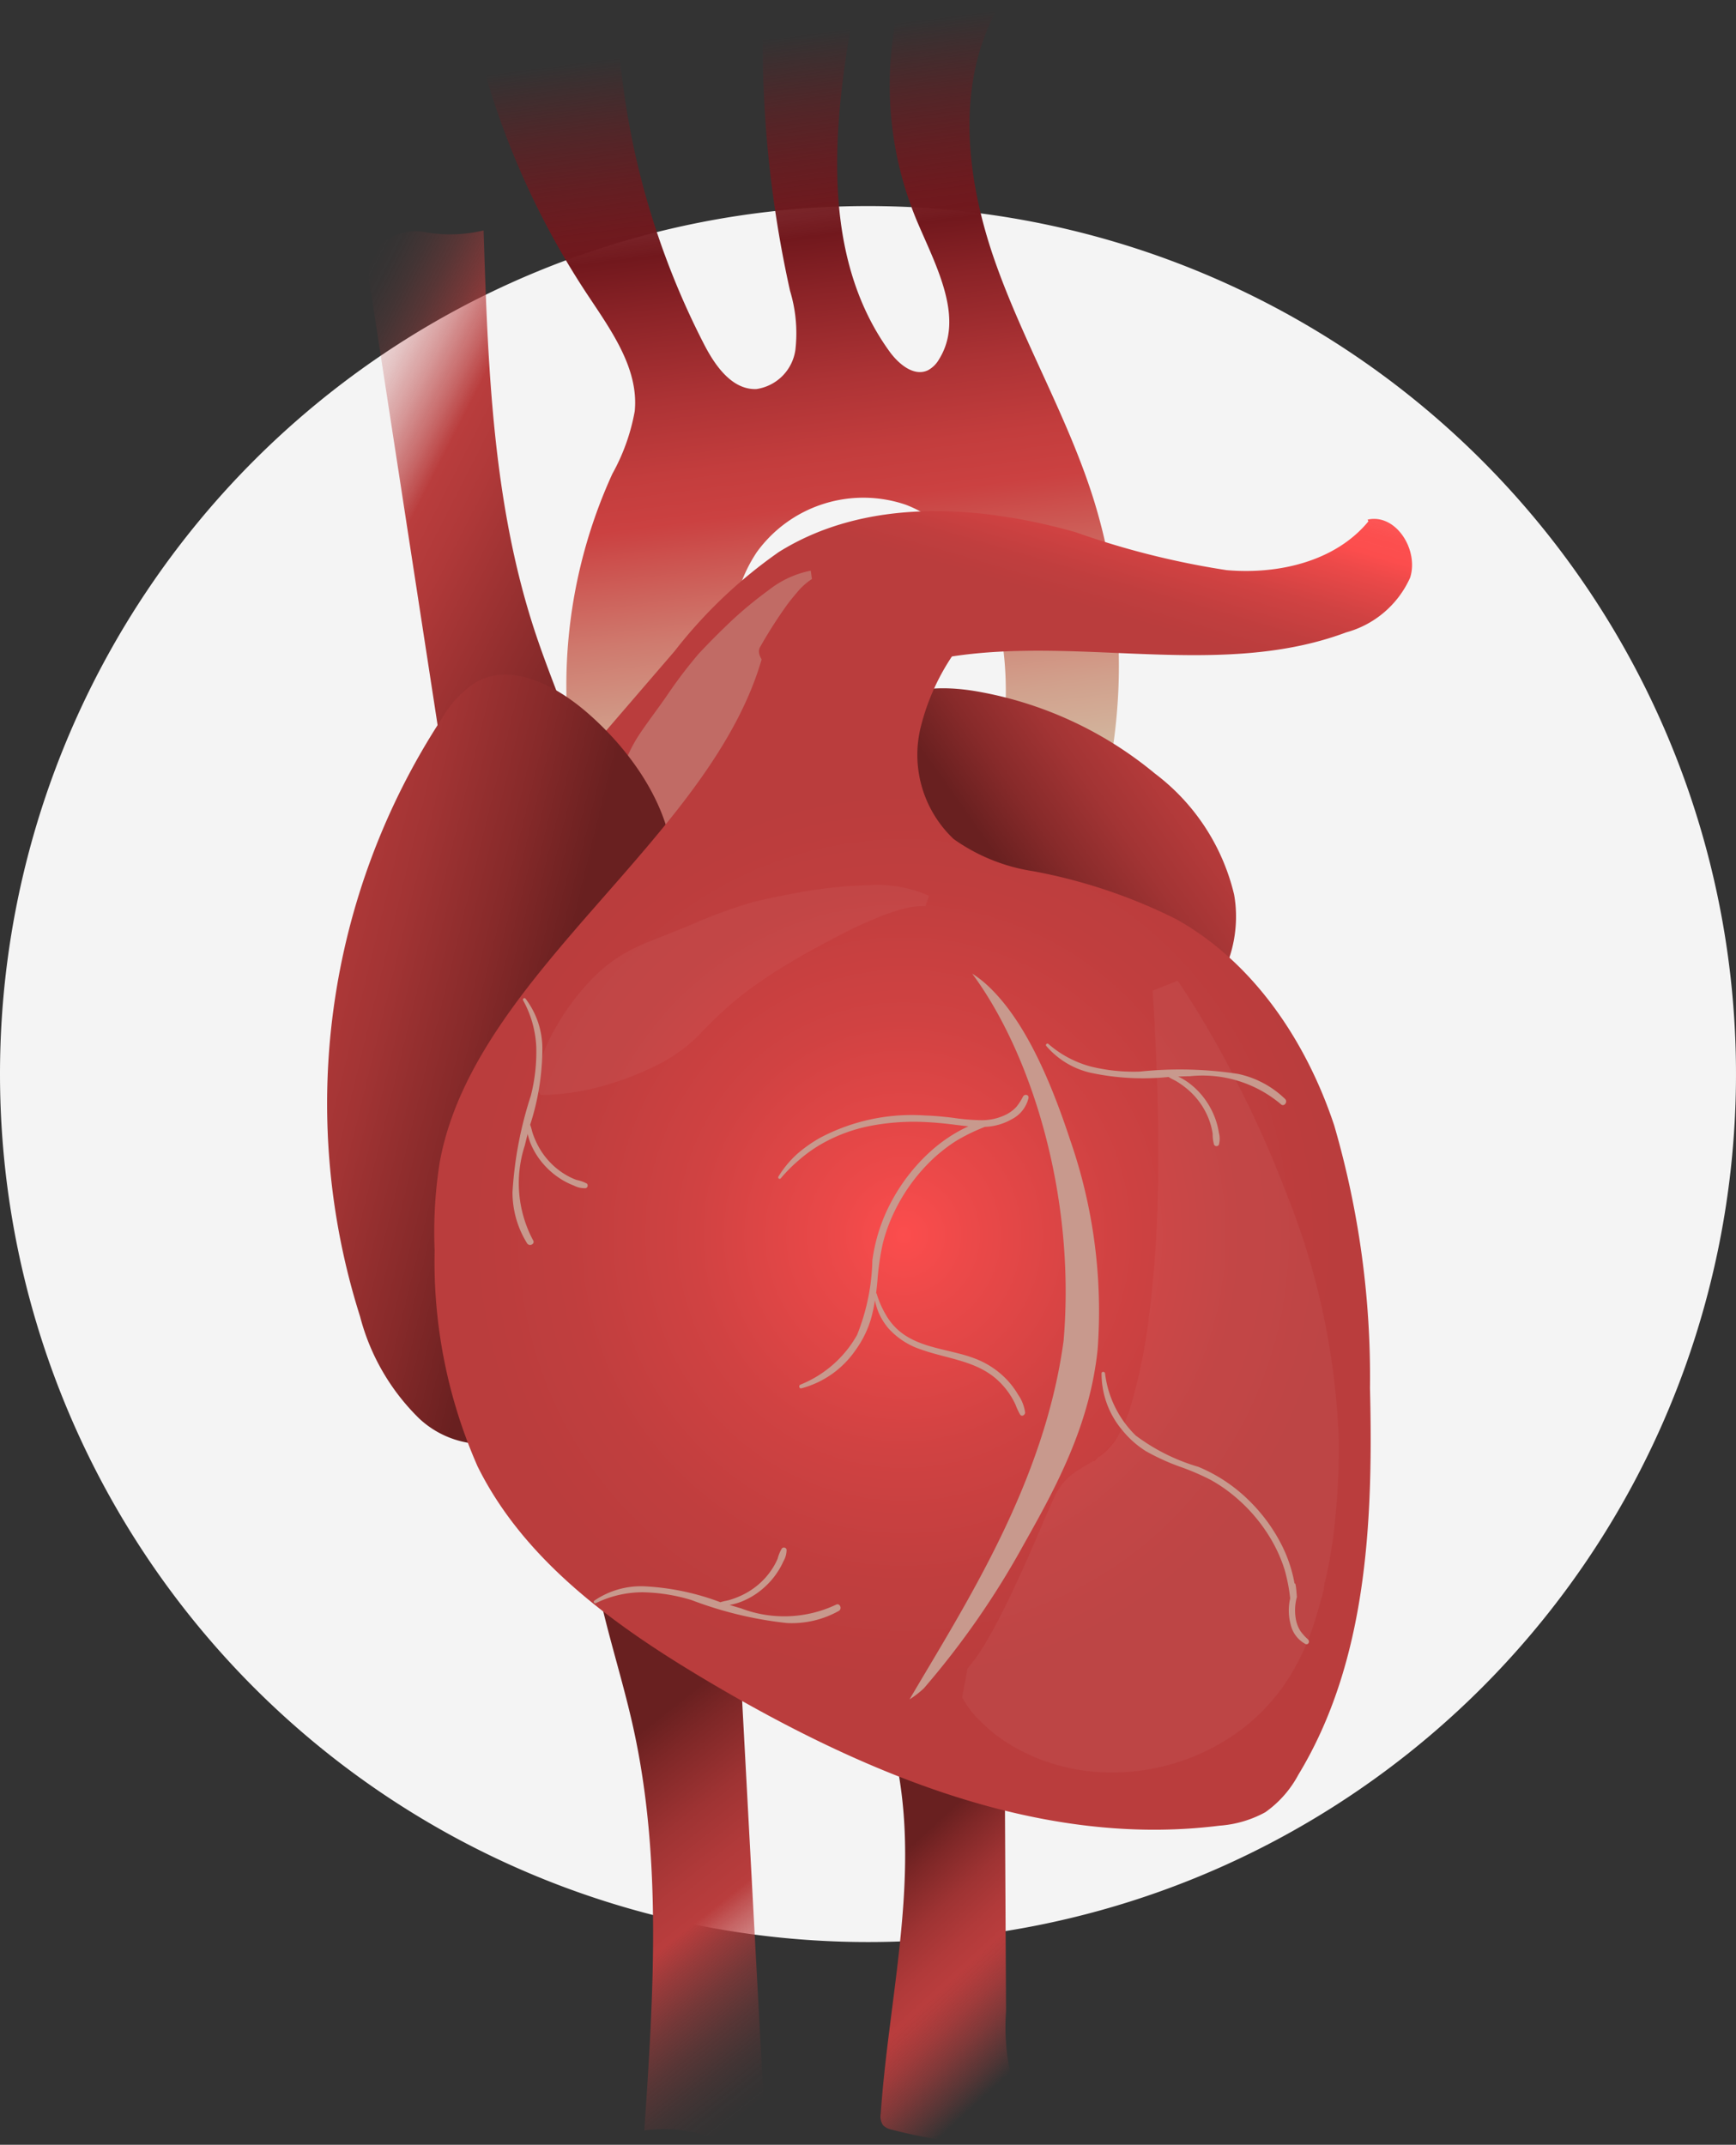
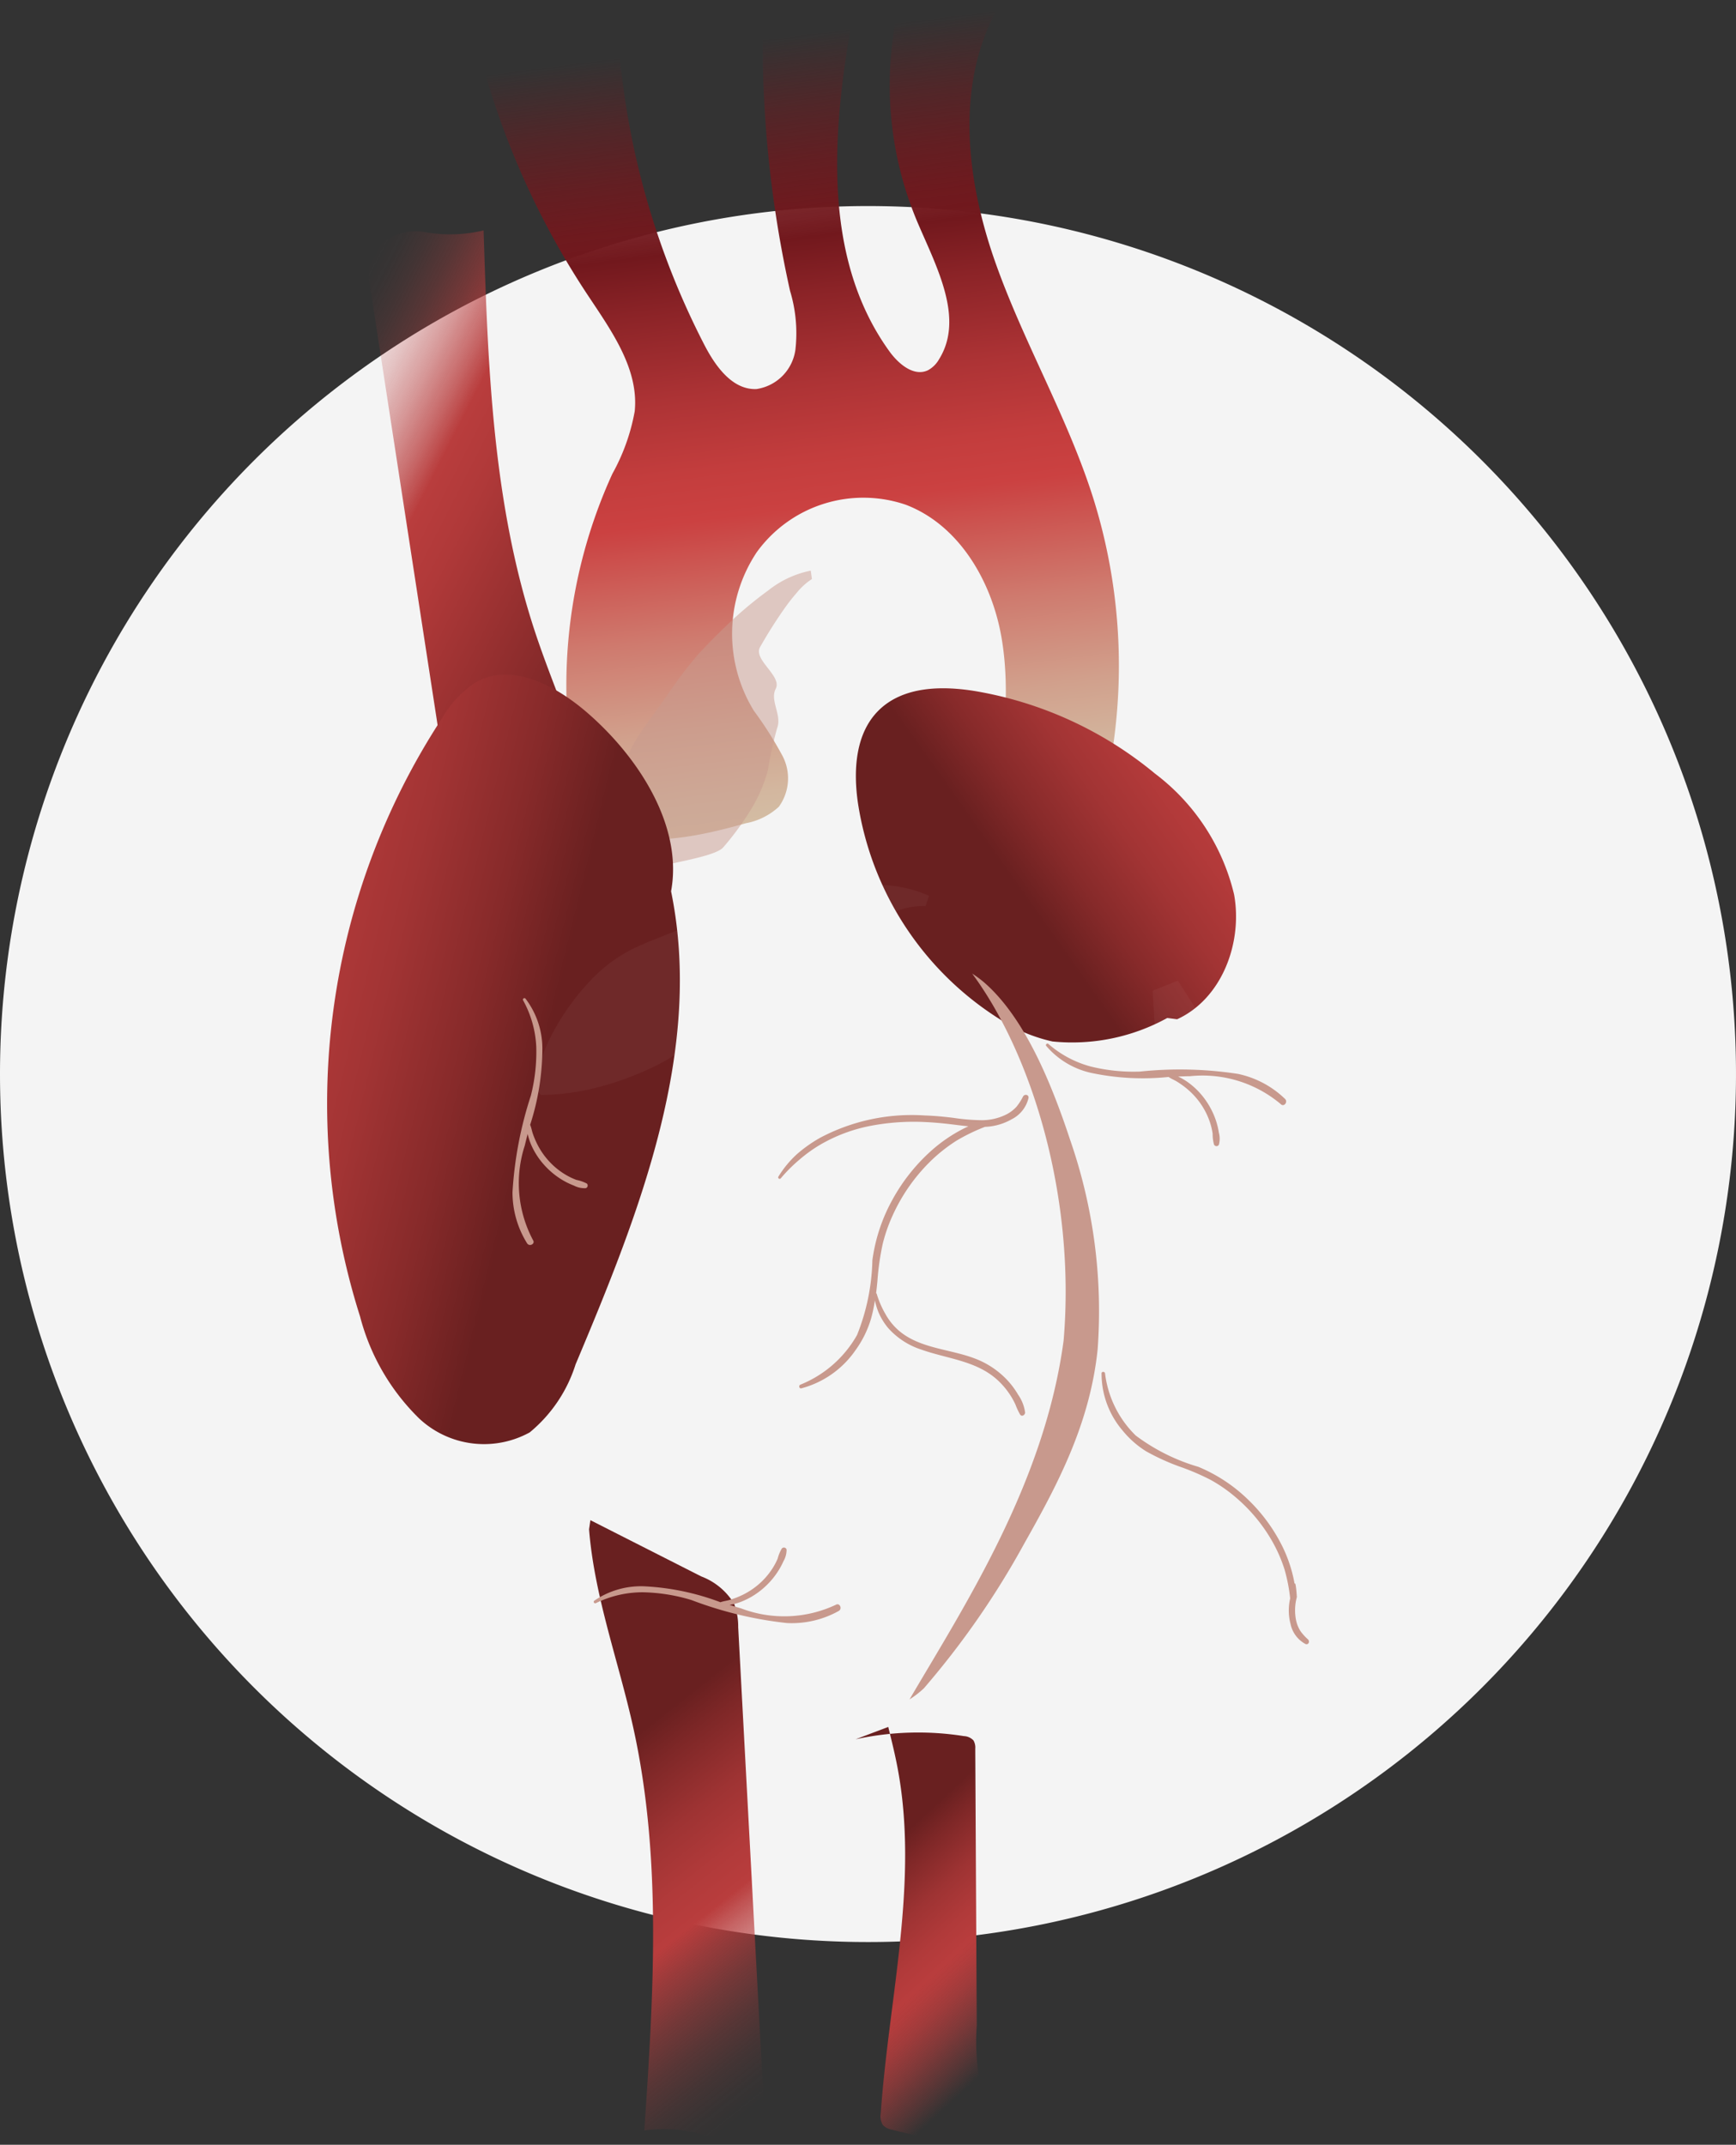
<svg xmlns="http://www.w3.org/2000/svg" width="84.178" height="104" viewBox="0 0 84.178 104">
  <rect x="0" y="0" width="84.178" height="104" fill="#333333" stroke="none" />
  <defs>
    <linearGradient id="linear-gradient" x1="0.771" y1="0.913" x2="0.081" y2="-0.005" gradientUnits="objectBoundingBox">
      <stop offset="0" stop-color="#692020" />
      <stop offset="0" stop-color="#752424" />
      <stop offset="0.3" stop-color="#9a3131" />
      <stop offset="0.488" stop-color="#b03939" />
      <stop offset="0.607" stop-color="#b93d3d" />
      <stop offset="0.671" stop-color="#b93d3d" stop-opacity="0.753" />
      <stop offset="0.751" stop-color="#b93d3d" stop-opacity="0.486" />
      <stop offset="0.826" stop-color="#b93d3d" stop-opacity="0.275" />
      <stop offset="0.895" stop-color="#b93d3d" stop-opacity="0.125" />
      <stop offset="0.955" stop-color="#b93d3d" stop-opacity="0.031" />
      <stop offset="1" stop-color="#ba3d3d" stop-opacity="0" />
    </linearGradient>
    <linearGradient id="linear-gradient-2" x1="0.555" y1="0.97" x2="0.467" y2="0.047" gradientUnits="objectBoundingBox">
      <stop offset="0" stop-color="#d4c0a6" />
      <stop offset="0.058" stop-color="#d3b79f" />
      <stop offset="0.149" stop-color="#d1a08c" />
      <stop offset="0.264" stop-color="#cf7a6e" />
      <stop offset="0.395" stop-color="#cb4645" />
      <stop offset="0.409" stop-color="#cb4141" />
      <stop offset="0.47" stop-color="#c33d3d" />
      <stop offset="0.563" stop-color="#ad3335" />
      <stop offset="0.676" stop-color="#8b2327" />
      <stop offset="0.746" stop-color="#72181d" />
      <stop offset="0.784" stop-color="#72181d" stop-opacity="0.937" />
      <stop offset="0.842" stop-color="#72181d" stop-opacity="0.757" />
      <stop offset="0.911" stop-color="#72181d" stop-opacity="0.467" />
      <stop offset="0.989" stop-color="#72181d" stop-opacity="0.063" />
      <stop offset="1" stop-color="#72181d" stop-opacity="0" />
    </linearGradient>
    <linearGradient id="linear-gradient-3" x1="0.12" y1="0.712" x2="0.975" y2="0.155" gradientUnits="objectBoundingBox">
      <stop offset="0.325" stop-color="#692020" />
      <stop offset="0.467" stop-color="#872a2a" />
      <stop offset="0.63" stop-color="#a23434" />
      <stop offset="0.774" stop-color="#b33a3a" />
      <stop offset="0.881" stop-color="#ba3d3d" />
    </linearGradient>
    <linearGradient id="linear-gradient-4" x1="0.885" y1="-0.186" x2="0.468" y2="0.413" gradientUnits="objectBoundingBox">
      <stop offset="0" stop-color="#fc4d4d" stop-opacity="0" />
      <stop offset="0.001" stop-color="#fc4d4d" stop-opacity="0.004" />
      <stop offset="0.028" stop-color="#fc4d4d" stop-opacity="0.212" />
      <stop offset="0.056" stop-color="#fc4d4d" stop-opacity="0.396" />
      <stop offset="0.086" stop-color="#fc4d4d" stop-opacity="0.557" />
      <stop offset="0.117" stop-color="#fc4d4d" stop-opacity="0.694" />
      <stop offset="0.15" stop-color="#fc4d4d" stop-opacity="0.808" />
      <stop offset="0.186" stop-color="#fc4d4d" stop-opacity="0.894" />
      <stop offset="0.225" stop-color="#fc4d4d" stop-opacity="0.953" />
      <stop offset="0.27" stop-color="#fc4d4d" stop-opacity="0.988" />
      <stop offset="0.336" stop-color="#fc4d4d" />
      <stop offset="0.401" stop-color="#ec4949" />
      <stop offset="0.543" stop-color="#d04242" />
      <stop offset="0.668" stop-color="#c03e3e" />
      <stop offset="0.761" stop-color="#ba3d3d" />
    </linearGradient>
    <linearGradient id="linear-gradient-5" x1="0.427" y1="0.088" x2="0.64" y2="1.038" gradientUnits="objectBoundingBox">
      <stop offset="0.225" stop-color="#692020" />
      <stop offset="0.297" stop-color="#7e2727" />
      <stop offset="0.425" stop-color="#9e3333" />
      <stop offset="0.533" stop-color="#b13a3a" />
      <stop offset="0.607" stop-color="#b93d3d" />
      <stop offset="0.668" stop-color="#b93d3d" stop-opacity="0.753" />
      <stop offset="0.744" stop-color="#b93d3d" stop-opacity="0.486" />
      <stop offset="0.816" stop-color="#b93d3d" stop-opacity="0.275" />
      <stop offset="0.881" stop-color="#b93d3d" stop-opacity="0.125" />
      <stop offset="0.939" stop-color="#b93d3d" stop-opacity="0.031" />
      <stop offset="0.981" stop-color="#ba3d3d" stop-opacity="0" />
    </linearGradient>
    <linearGradient id="linear-gradient-6" x1="0.345" y1="0.253" x2="0.563" y2="0.933" gradientUnits="objectBoundingBox">
      <stop offset="0" stop-color="#692020" />
      <stop offset="0.102" stop-color="#7e2727" />
      <stop offset="0.283" stop-color="#9e3333" />
      <stop offset="0.435" stop-color="#b13a3a" />
      <stop offset="0.539" stop-color="#b93d3d" />
      <stop offset="0.589" stop-color="#b93d3d" stop-opacity="0.945" />
      <stop offset="0.673" stop-color="#b93d3d" stop-opacity="0.804" />
      <stop offset="0.782" stop-color="#b93d3d" stop-opacity="0.569" />
      <stop offset="0.909" stop-color="#b93d3d" stop-opacity="0.251" />
      <stop offset="1" stop-color="#ba3d3d" stop-opacity="0" />
    </linearGradient>
    <linearGradient id="linear-gradient-7" x1="0.557" y1="0.536" x2="-0.115" y2="0.196" gradientUnits="objectBoundingBox">
      <stop offset="0" stop-color="#692020" />
      <stop offset="0.256" stop-color="#872a2a" />
      <stop offset="0.549" stop-color="#a23434" />
      <stop offset="0.807" stop-color="#b33a3a" />
      <stop offset="1" stop-color="#ba3d3d" />
    </linearGradient>
    <radialGradient id="radial-gradient" cx="0.5" cy="0.5" r="0.447" gradientTransform="translate(-0.145) scale(1.29 1)" gradientUnits="objectBoundingBox">
      <stop offset="0" stop-color="#fc4d4d" />
      <stop offset="0.123" stop-color="#ec4949" />
      <stop offset="0.394" stop-color="#d04242" />
      <stop offset="0.631" stop-color="#c03e3e" />
      <stop offset="0.809" stop-color="#ba3d3d" />
    </radialGradient>
  </defs>
  <g id="Group_6981" data-name="Group 6981" transform="translate(-845.144 -704)">
    <g id="Group_4212" data-name="Group 4212" transform="translate(423 -248)">
      <path id="Path_8127" data-name="Path 8127" d="M42.089,0A42.089,42.089,0,1,1,0,42.089,42.089,42.089,0,0,1,42.089,0Z" transform="translate(422.144 961.991)" fill="#f4f4f4" />
    </g>
    <g id="Group_4203" data-name="Group 4203" transform="translate(2392.242 2194.193)">
      <path id="Path_6697" data-name="Path 6697" d="M-1505.354-1372.2c-2.034-6.212-2.259-12.849-2.466-19.382a7.041,7.041,0,0,1-2.888.076,2.535,2.535,0,0,0-2.521,1.083,2.969,2.969,0,0,0-.073,1.7l3.366,21.868a3.138,3.138,0,0,0,.317,1.115,3.166,3.166,0,0,0,1.713,1.158l5.62,2.182.017-.447C-1502.854-1366.079-1504.33-1369.075-1505.354-1372.2Z" transform="translate(-15.829 -87.438)" fill="url(#linear-gradient)" />
      <path id="Path_6698" data-name="Path 6698" d="M-1463.964-1451.032a24.7,24.7,0,0,1,1.51-16.188,9.8,9.8,0,0,0,1.083-3.029c.207-2.065-1.14-3.918-2.286-5.648a39.116,39.116,0,0,1-5.613-13.3,56.68,56.68,0,0,0,7.015-.994,38.37,38.37,0,0,0,4.261,16.72c.537,1.039,1.359,2.193,2.528,2.143a2.235,2.235,0,0,0,1.887-1.906,7.083,7.083,0,0,0-.261-2.86,55.635,55.635,0,0,1-1.32-12.9,1.191,1.191,0,0,1,.245-.86,1.205,1.205,0,0,1,.893-.217l3.327.086c-1.069,5.706-1.724,12.129,1.677,16.833.442.611,1.186,1.238,1.867.912a1.366,1.366,0,0,0,.537-.532c1.238-1.979-.12-4.474-1.036-6.621a17.07,17.07,0,0,1-1.075-9.756,1.181,1.181,0,0,1,.366-.772,1.222,1.222,0,0,1,.87-.117l3.621.416c-1.948,3.672-1.408,8.193-.029,12.115s3.527,7.549,4.774,11.515a27.153,27.153,0,0,1-.216,16.82,21.7,21.7,0,0,1-3.743-.8,1.124,1.124,0,0,1-.646-.383,1.146,1.146,0,0,1-.094-.754c.289-2.737.708-5.514.227-8.224s-2.064-5.41-4.637-6.387a6.376,6.376,0,0,0-7.219,2.3,7.133,7.133,0,0,0-.141,7.693,18.023,18.023,0,0,1,1.392,2.195,2.349,2.349,0,0,1-.181,2.457,3.218,3.218,0,0,1-1.6.8c-2.816.8-6.216,1.472-8.363-.517Z" transform="translate(-54.95 0)" fill="url(#linear-gradient-2)" />
      <path id="Path_6699" data-name="Path 6699" d="M-1289.328-1179.562c2.169-.994,3.185-3.7,2.763-6.048a10.345,10.345,0,0,0-3.839-5.867,18.485,18.485,0,0,0-8.612-3.98c-1.673-.291-3.6-.268-4.8.934-1.125,1.128-1.218,2.923-.985,4.5a15.076,15.076,0,0,0,6.811,10.419,7.72,7.72,0,0,0,2.621,1.119,9.554,9.554,0,0,0,5.563-1.139" transform="translate(-200.692 -261.207)" fill="url(#linear-gradient-3)" />
-       <path id="Path_6700" data-name="Path 6700" d="M-1393.563-1270.929c-1.6,1.945-4.363,2.583-6.875,2.365a40,40,0,0,1-7.323-1.84c-4.765-1.35-10.192-1.666-14.391.962a23.3,23.3,0,0,0-5.049,4.8l-4.831,5.613a4.194,4.194,0,0,0-.733,1.053,2.687,2.687,0,0,0,2,3.371,4.862,4.862,0,0,0,4.111-1.259,33.765,33.765,0,0,0,3.009-3.287,16.74,16.74,0,0,1,8.24-4.9c6.773-1.686,14.228.951,20.765-1.495a4.776,4.776,0,0,0,3.1-2.652c.432-1.341-.683-3.123-2.058-2.816" transform="translate(-87.182 -193.983)" fill="url(#linear-gradient-4)" />
      <path id="Path_6701" data-name="Path 6701" d="M-1419.077-839.109c.262,3.279,1.435,6.407,2.144,9.618,1.409,6.383.976,13.009.536,19.531a7.041,7.041,0,0,1,2.881.211,2.535,2.535,0,0,0,2.615-.829,2.968,2.968,0,0,0,.242-1.689q-.593-11.047-1.186-22.094a3.139,3.139,0,0,0-.2-1.141,3.166,3.166,0,0,0-1.59-1.322l-5.377-2.728" transform="translate(-99.458 -576.928)" fill="url(#linear-gradient-5)" />
-       <path id="Path_6702" data-name="Path 6702" d="M-1293.916-754.347c.161.653.323,1.306.448,1.966,1.051,5.519-.422,11.165-.811,16.769a.8.8,0,0,0,.105.572.793.793,0,0,0,.432.22,22.165,22.165,0,0,0,5.186.733c.574.012,1.312-.123,1.421-.687a1.459,1.459,0,0,0-.269-.908,10.579,10.579,0,0,1-.8-4.874l-.072-13.423a.689.689,0,0,0-.086-.4.675.675,0,0,0-.466-.211,14.193,14.193,0,0,0-5.253.155" transform="translate(-210.111 -652.107)" fill="url(#linear-gradient-6)" />
+       <path id="Path_6702" data-name="Path 6702" d="M-1293.916-754.347c.161.653.323,1.306.448,1.966,1.051,5.519-.422,11.165-.811,16.769a.8.8,0,0,0,.105.572.793.793,0,0,0,.432.22,22.165,22.165,0,0,0,5.186.733a1.459,1.459,0,0,0-.269-.908,10.579,10.579,0,0,1-.8-4.874l-.072-13.423a.689.689,0,0,0-.086-.4.675.675,0,0,0-.466-.211,14.193,14.193,0,0,0-5.253.155" transform="translate(-210.111 -652.107)" fill="url(#linear-gradient-6)" />
      <g id="Group_3108" data-name="Group 3108" transform="translate(-1517.363 -1462.521)" opacity="0.5" style="mix-blend-mode: multiply;isolation: isolate">
        <path id="Path_6703" data-name="Path 6703" d="M-1408.451-1231.208a7.559,7.559,0,0,1-.278-2.467,10.587,10.587,0,0,1,.352-2.3,6.888,6.888,0,0,1,.958-2.1c.439-.65.925-1.274,1.367-1.927a22.319,22.319,0,0,1,1.465-1.917c.533-.569,1.064-1.1,1.615-1.62a18.966,18.966,0,0,1,1.759-1.449,4.8,4.8,0,0,1,2.056-.956l.057.406a3.136,3.136,0,0,0-.732.662,9.172,9.172,0,0,0-.639.822q-.606.867-1.139,1.808c-.364.616,1.075,1.406.755,2.029-.3.576.319,1.281.063,1.924a18.137,18.137,0,0,0-.446,2.037,7.366,7.366,0,0,1-.847,1.941,13.807,13.807,0,0,1-1.318,1.791c-.512.58-3.944.9-4.694,1.427Z" transform="translate(1408.735 1245.943)" fill="#c8998d" />
      </g>
      <path id="Path_6704" data-name="Path 6704" d="M-1514.914-1189.765c1.472-3.461-.877-7.394-3.723-9.853-1.493-1.29-3.615-2.429-5.348-1.485a5.082,5.082,0,0,0-1.671,1.755,34.124,34.124,0,0,0-3.982,29.022,10.66,10.66,0,0,0,2.871,4.949,4.6,4.6,0,0,0,5.354.67,7,7,0,0,0,2.225-3.3c3.1-7.363,6.27-15.312,4.591-23.124" transform="translate(0 -256.029)" fill="url(#linear-gradient-7)" />
-       <path id="Path_6705" data-name="Path 6705" d="M-1467.976-1223.932a1.407,1.407,0,0,0-1.241,1.083c-2.1,9.153-14.171,15.8-15.812,25.191a21.765,21.765,0,0,0-.233,4.205,24.627,24.627,0,0,0,2.082,10.459c2.292,4.632,6.73,7.788,11.176,10.423,7.53,4.463,16.118,8.094,24.8,7a5.418,5.418,0,0,0,2.221-.651,5.248,5.248,0,0,0,1.6-1.813c3.345-5.511,3.634-12.3,3.476-18.75a43.708,43.708,0,0,0-1.733-12.735c-1.354-4.082-3.91-7.912-7.665-10.008a26.118,26.118,0,0,0-6.921-2.323,8.968,8.968,0,0,1-3.867-1.56,5.618,5.618,0,0,1-1.631-5.292,10.878,10.878,0,0,1,2.732-5.042Z" transform="translate(-40.761 -236.096)" fill="url(#radial-gradient)" />
      <g id="Group_3109" data-name="Group 3109" transform="translate(-1500.445 -1442.639)" opacity="0.04" style="mix-blend-mode: screen;isolation: isolate">
        <path id="Path_6706" data-name="Path 6706" d="M-1248.951-1070.45a46.578,46.578,0,0,1,2.847,4.888,52.537,52.537,0,0,1,2.356,5.262,35.538,35.538,0,0,1,2.606,12.142,33.635,33.635,0,0,1-.154,3.6c-.057.634-.136,1.285-.249,1.955-.055.335-.121.676-.2,1.017l-.059.258c.006-.01-.06.145-.033.084v.011l0,.021-.005.044-.011.087-.022.174-.073.278-.147.524-.141.484c-.1.322-.2.646-.325.955a11.518,11.518,0,0,1-.864,1.79,9.511,9.511,0,0,1-2.535,2.805,10.468,10.468,0,0,1-6.728,2,9.479,9.479,0,0,1-3.564-.893,8.266,8.266,0,0,1-1.707-1.065,9.943,9.943,0,0,1-.785-.736,5.015,5.015,0,0,1-.665-.934l.265-1.407a6.653,6.653,0,0,0,.543-.719,7.251,7.251,0,0,0,.432-.688c.263-.457.495-.889.7-1.3.422-.83.769-1.6,1.083-2.279.619-1.391,1.066-2.5,1.474-3.368a2.934,2.934,0,0,1,.773-1,4.825,4.825,0,0,1,.528-.362c.091-.062.2-.114.3-.177l.151-.094.076-.048.057-.015a.318.318,0,0,0,.063-.018l.108-.125.054-.062.027-.032.013-.016.007-.008c.03-.067-.032.082-.024.066l.065-.044a2.592,2.592,0,0,0,.262-.212,3.377,3.377,0,0,0,.494-.58,6.519,6.519,0,0,0,.731-1.656,26.668,26.668,0,0,0,.883-4.348c.2-1.589.339-3.276.4-5,.124-3.462,0-7.1-.224-10.774Z" transform="translate(1259.408 1070.45)" fill="#fff" />
      </g>
      <g id="Group_3110" data-name="Group 3110" transform="translate(-1521.207 -1447.272)" opacity="0.04" style="mix-blend-mode: screen;isolation: isolate">
        <path id="Path_6707" data-name="Path 6707" d="M-1442.665-1101.563a9.065,9.065,0,0,1,1.105-2.96,11.586,11.586,0,0,1,1.733-2.293,7.25,7.25,0,0,1,2.309-1.6c.879-.386,1.795-.707,2.679-1.094a23.984,23.984,0,0,1,2.786-1.008c.939-.224,1.854-.406,2.787-.562a21.877,21.877,0,0,1,2.852-.26,6.169,6.169,0,0,1,2.907.516l-.168.5a3.568,3.568,0,0,0-1.221.174,9.906,9.906,0,0,0-1.207.424,24.327,24.327,0,0,0-2.349,1.137c-.773.406-1.544.844-2.271,1.292a20.609,20.609,0,0,0-2.021,1.417,19.348,19.348,0,0,0-1.884,1.77,7.756,7.756,0,0,1-2.091,1.509,14.806,14.806,0,0,1-2.544.981,11.5,11.5,0,0,1-3.06.457Z" transform="translate(1442.665 1111.34)" fill="#fff" />
      </g>
      <path id="Path_6708" data-name="Path 6708" d="M-1278.187-1072.957a4.951,4.951,0,0,0-.683-.519c2.927,3.961,5.024,10.889,4.431,17.8-.929,6.917-4.8,12.839-7.47,17.392a4.607,4.607,0,0,0,.692-.534,40.432,40.432,0,0,0,4.858-7c1.575-2.792,3.195-5.781,3.572-9.45a25.3,25.3,0,0,0-1.339-10.159C-1275.146-1068.521-1276.416-1071.351-1278.187-1072.957Z" transform="translate(-221.086 -369.506)" fill="#c8998d" style="mix-blend-mode: multiply;isolation: isolate" />
      <path id="Path_6709" data-name="Path 6709" d="M-1326.479-1007.039a4,4,0,0,0-.531-.714,4.174,4.174,0,0,0-1.542-1.035c-1.213-.474-2.672-.482-3.7-1.351a2.925,2.925,0,0,1-.664-.817,4.456,4.456,0,0,1-.421-.972.073.073,0,0,0-.031-.043c.024-.2.044-.393.063-.589a12.65,12.65,0,0,1,.26-1.813,7.9,7.9,0,0,1,.5-1.413,8.714,8.714,0,0,1,1.749-2.515,7.747,7.747,0,0,1,1.323-1.06,9.1,9.1,0,0,1,1.382-.671,2.812,2.812,0,0,0,1.3-.37,1.556,1.556,0,0,0,.813-1.032c.02-.168-.194-.2-.267-.068a2.717,2.717,0,0,1-.316.494,1.745,1.745,0,0,1-.472.364,2.652,2.652,0,0,1-1.22.289,9.831,9.831,0,0,1-1.377-.115c-.457-.056-.915-.1-1.374-.114a9.494,9.494,0,0,0-5.071,1.077,6.666,6.666,0,0,0-1.134.8,5.021,5.021,0,0,0-.893,1.081.071.071,0,0,0,.113.087,7.362,7.362,0,0,1,.9-.9,6.888,6.888,0,0,1,1.025-.736,7.746,7.746,0,0,1,2.426-.906,11.192,11.192,0,0,1,2.742-.179c.461.023.919.071,1.376.129.209.026.419.053.629.071-.183.083-.361.176-.533.273a7.4,7.4,0,0,0-1.214.863,8.936,8.936,0,0,0-1.926,2.4,8.359,8.359,0,0,0-.986,2.962,10.331,10.331,0,0,1-.743,3.623,5.52,5.52,0,0,1-2.75,2.409c-.093.041-.057.2.049.177a4.622,4.622,0,0,0,2.623-1.845,5.047,5.047,0,0,0,.743-1.489,6.776,6.776,0,0,0,.2-.934,3.208,3.208,0,0,0,.184.6,3.058,3.058,0,0,0,.465.75,3.658,3.658,0,0,0,1.613,1.043c1.238.44,2.623.531,3.646,1.438a3.773,3.773,0,0,1,.665.78,3.579,3.579,0,0,1,.246.451,3.288,3.288,0,0,0,.222.476c.084.127.246.019.243-.1A1.965,1.965,0,0,0-1326.479-1007.039Z" transform="translate(-171.247 -415.52)" fill="#c8998d" style="mix-blend-mode: multiply;isolation: isolate" />
      <path id="Path_6710" data-name="Path 6710" d="M-1448.224-1053.965a1.868,1.868,0,0,0-.5-.174,3.278,3.278,0,0,1-.484-.228,3.525,3.525,0,0,1-.821-.652,3.624,3.624,0,0,1-.6-.862,4.266,4.266,0,0,1-.21-.5c-.047-.136-.073-.3-.13-.43a12.1,12.1,0,0,0,.592-3.723,4,4,0,0,0-.821-2.4.072.072,0,0,0-.115.082,5.151,5.151,0,0,1,.64,2.248,8.623,8.623,0,0,1-.263,2.382,18.554,18.554,0,0,0-.889,4.674,4.674,4.674,0,0,0,.71,2.487c.115.172.4.024.288-.152a5.885,5.885,0,0,1-.4-4.6c.043-.185.09-.37.137-.555l.007.032a2.98,2.98,0,0,0,.183.539,3.652,3.652,0,0,0,.646.97,3.791,3.791,0,0,0,.893.718,3.545,3.545,0,0,0,.517.246,1.1,1.1,0,0,0,.569.124A.132.132,0,0,0-1448.224-1053.965Z" transform="translate(-70.422 -378.84)" fill="#c8998d" style="mix-blend-mode: multiply;isolation: isolate" />
      <path id="Path_6711" data-name="Path 6711" d="M-1407.977-827.789a1.876,1.876,0,0,0-.2.488,3.266,3.266,0,0,1-.251.473,3.528,3.528,0,0,1-.691.789,3.62,3.62,0,0,1-.89.556,4.257,4.257,0,0,1-.506.186c-.138.04-.3.058-.436.109a12.1,12.1,0,0,0-3.69-.772,4,4,0,0,0-2.432.7.072.072,0,0,0,.076.119,5.15,5.15,0,0,1,2.277-.53,8.627,8.627,0,0,1,2.367.378,18.559,18.559,0,0,0,4.625,1.114,4.674,4.674,0,0,0,2.518-.589c.177-.106.044-.4-.138-.3a5.885,5.885,0,0,1-4.61.175c-.183-.052-.365-.107-.548-.164l.033-.006a2.966,2.966,0,0,0,.547-.157,3.649,3.649,0,0,0,1-.6,3.793,3.793,0,0,0,.76-.858,3.58,3.58,0,0,0,.271-.5,1.1,1.1,0,0,0,.151-.562A.132.132,0,0,0-1407.977-827.789Z" transform="translate(-101.213 -587.313)" fill="#c8998d" style="mix-blend-mode: multiply;isolation: isolate" />
      <path id="Path_6712" data-name="Path 6712" d="M-1190.289-892.1a2.44,2.44,0,0,0-.033,1.151,1.6,1.6,0,0,0,.211.505,2.49,2.49,0,0,0,.364.4c.1.1.02.278-.124.221a1.429,1.429,0,0,1-.723-.967,2.581,2.581,0,0,1-.019-1.244,8.373,8.373,0,0,0-.268-1.386,7.113,7.113,0,0,0-.627-1.426,8,8,0,0,0-1.817-2.15,7.265,7.265,0,0,0-1.135-.78,11.636,11.636,0,0,0-1.547-.661c-.17-.063-.34-.128-.508-.2a10.86,10.86,0,0,1-1.084-.53,4.64,4.64,0,0,1-1.145-1.013,4.245,4.245,0,0,1-1.015-2.766c0-.1.155-.094.169,0a5.072,5.072,0,0,0,1.485,3.012,9.491,9.491,0,0,0,3.039,1.52,7.679,7.679,0,0,1,2.4,1.578,8.211,8.211,0,0,1,1.674,2.279,6.8,6.8,0,0,1,.477,1.282c.046.176.086.356.116.538C-1190.338-892.919-1190.289-892.1-1190.289-892.1Z" transform="translate(-293.925 -520.653)" fill="#c8998d" style="mix-blend-mode: multiply;isolation: isolate" />
      <path id="Path_6713" data-name="Path 6713" d="M-1215.387-1038.668a1.884,1.884,0,0,1-.066-.522,3.267,3.267,0,0,0-.12-.521,3.53,3.53,0,0,0-.465-.94,3.621,3.621,0,0,0-.717-.766,4.248,4.248,0,0,0-.442-.31c-.123-.074-.274-.133-.393-.217a12.1,12.1,0,0,1-3.764-.2,4,4,0,0,1-2.169-1.306c-.05-.064.043-.148.1-.1a5.147,5.147,0,0,0,2.063,1.1,8.633,8.633,0,0,0,2.384.244,18.555,18.555,0,0,1,4.757.114,4.673,4.673,0,0,1,2.281,1.217c.144.149-.061.4-.209.25a5.885,5.885,0,0,0-4.41-1.356c-.19,0-.38.01-.571.017l.03.014a2.984,2.984,0,0,1,.488.293,3.661,3.661,0,0,1,.813.835,3.8,3.8,0,0,1,.514,1.024,3.587,3.587,0,0,1,.132.558,1.1,1.1,0,0,1,0,.582A.132.132,0,0,1-1215.387-1038.668Z" transform="translate(-272.844 -396.027)" fill="#c8998d" style="mix-blend-mode: multiply;isolation: isolate" />
    </g>
  </g>
</svg>